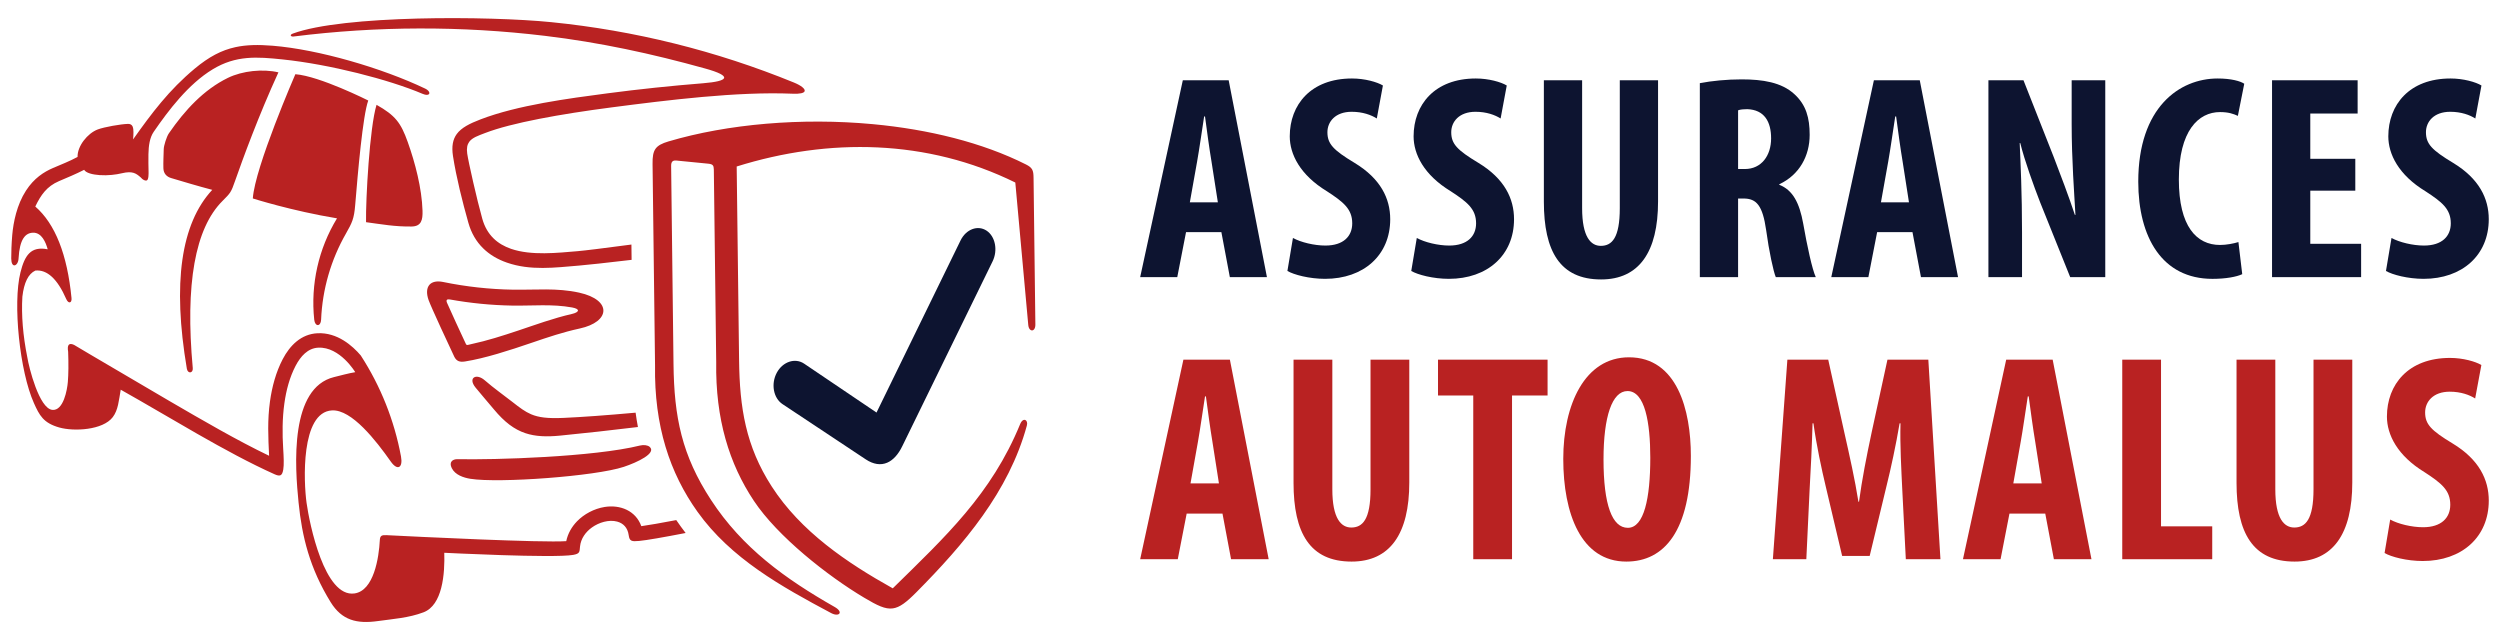
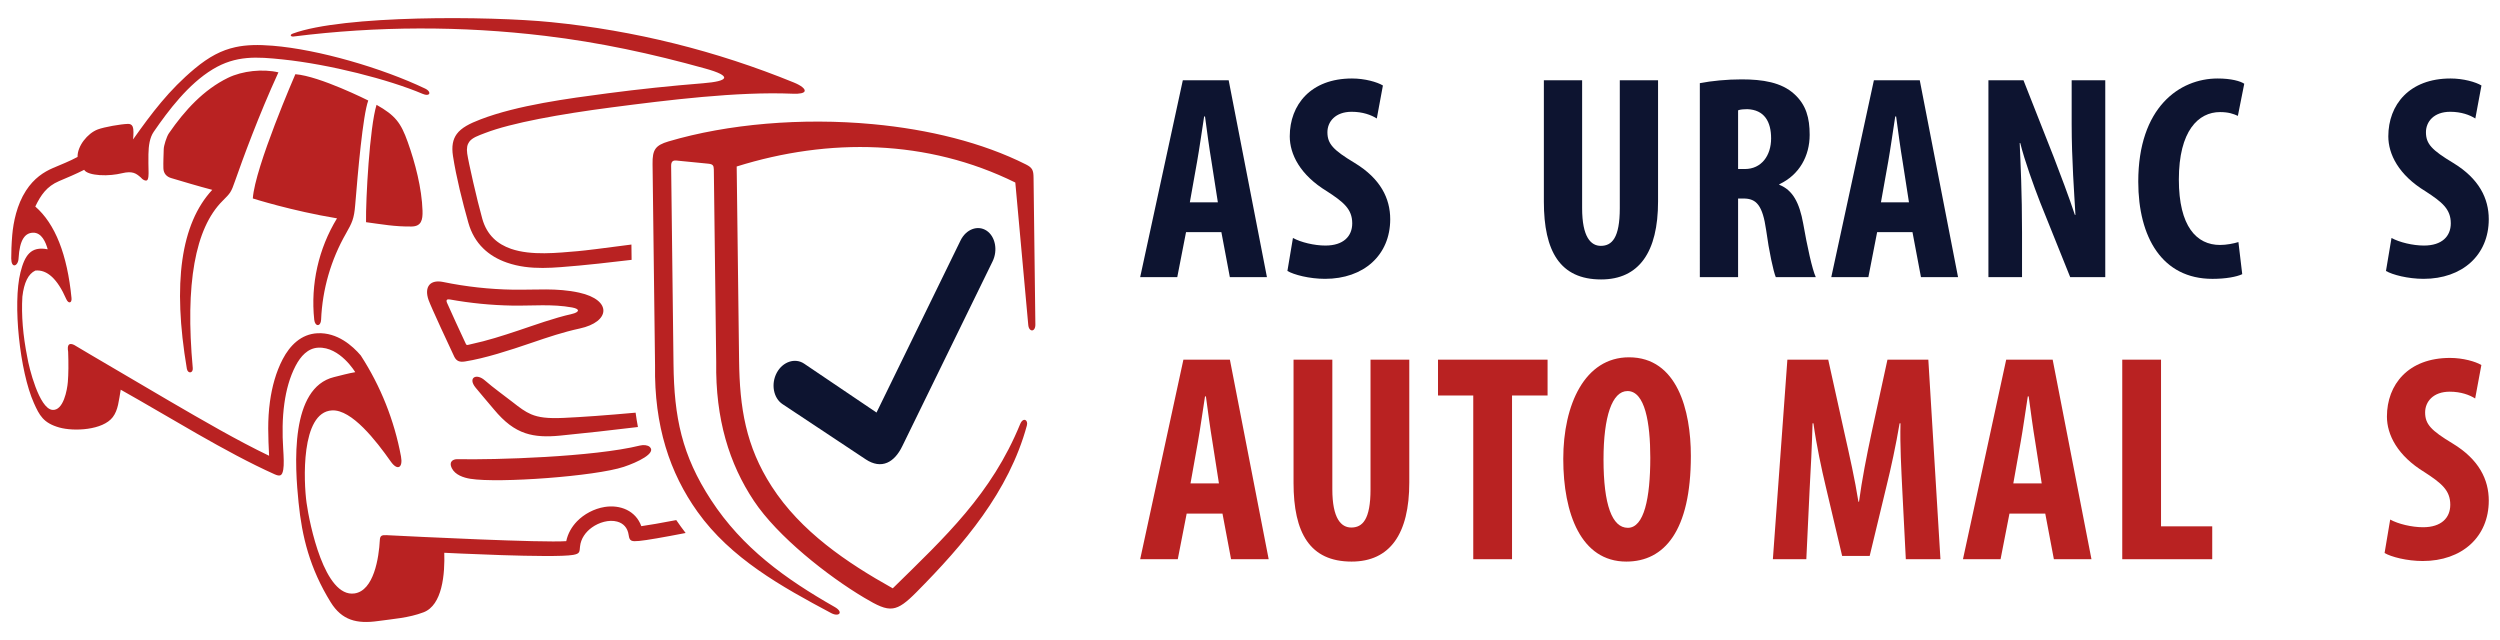
<svg xmlns="http://www.w3.org/2000/svg" version="1.1" id="Calque_1" x="0px" y="0px" width="207px" height="53px" viewBox="0 0 207 53" enable-background="new 0 0 207 53" xml:space="preserve">
  <g>
    <g>
      <g>
        <path fill="#0D1430" d="M98.204,19.22l-0.726,3.725h-3.071l3.531-16.3h3.796l3.168,16.3h-3.071l-0.701-3.725H98.204z      M100.839,16.754l-0.532-3.412c-0.17-0.99-0.387-2.611-0.532-3.7h-0.072c-0.168,1.089-0.411,2.783-0.581,3.727l-0.604,3.386     H100.839z" />
        <path fill="#0D1430" d="M107.056,19.703c0.654,0.362,1.766,0.629,2.686,0.629c1.499,0,2.223-0.775,2.223-1.838     c0-1.185-0.724-1.766-2.102-2.661c-2.226-1.354-3.071-3.071-3.071-4.545c0-2.611,1.741-4.789,5.151-4.789     c1.063,0,2.078,0.289,2.562,0.58l-0.506,2.732c-0.462-0.291-1.163-0.555-2.081-0.555c-1.354,0-2.008,0.822-2.008,1.692     c0,0.967,0.484,1.476,2.249,2.539c2.154,1.305,2.951,2.949,2.951,4.666c0,2.978-2.2,4.935-5.394,4.935     c-1.307,0-2.586-0.339-3.119-0.652L107.056,19.703z" />
-         <path fill="#0D1430" d="M117.31,19.703c0.653,0.362,1.767,0.629,2.685,0.629c1.499,0,2.225-0.775,2.225-1.838     c0-1.185-0.726-1.766-2.103-2.661c-2.227-1.354-3.071-3.071-3.071-4.545c0-2.611,1.74-4.789,5.15-4.789     c1.065,0,2.081,0.289,2.563,0.58l-0.508,2.732c-0.461-0.291-1.161-0.555-2.078-0.555c-1.356,0-2.01,0.822-2.01,1.692     c0,0.967,0.486,1.476,2.25,2.539c2.153,1.305,2.949,2.949,2.949,4.666c0,2.978-2.199,4.935-5.394,4.935     c-1.305,0-2.586-0.339-3.116-0.652L117.31,19.703z" />
        <path fill="#0D1430" d="M131,6.645v10.592c0,2.394,0.724,3.12,1.547,3.12c0.92,0,1.572-0.653,1.572-3.12V6.645h3.168v10.036     c0,4.183-1.57,6.457-4.716,6.457c-3.409,0-4.739-2.346-4.739-6.435V6.645H131z" />
        <path fill="#0D1430" d="M140.746,6.886c0.993-0.193,2.251-0.314,3.46-0.314c1.74,0,3.289,0.242,4.352,1.209     c0.993,0.896,1.282,1.984,1.282,3.385c0,1.741-0.848,3.313-2.515,4.089V15.3c1.111,0.436,1.667,1.478,1.981,3.219     c0.316,1.813,0.751,3.822,1.041,4.426h-3.313c-0.194-0.461-0.555-2.105-0.798-3.895c-0.29-2.032-0.799-2.612-1.862-2.612h-0.461     v6.507h-3.167V6.886z M143.913,13.995h0.559c1.378,0,2.176-1.112,2.176-2.539c0-1.377-0.556-2.37-1.981-2.418     c-0.268,0-0.581,0.024-0.753,0.096V13.995z" />
        <path fill="#0D1430" d="M155.427,19.22l-0.725,3.725h-3.071l3.528-16.3h3.797l3.17,16.3h-3.071l-0.702-3.725H155.427z      M158.063,16.754l-0.531-3.412c-0.17-0.99-0.388-2.611-0.533-3.7h-0.073c-0.169,1.089-0.41,2.783-0.579,3.727l-0.605,3.386     H158.063z" />
        <path fill="#0D1430" d="M164.641,22.944v-16.3h2.902l2.516,6.385c0.483,1.255,1.283,3.359,1.74,4.763h0.048     c-0.095-1.716-0.313-4.545-0.313-7.545V6.645h2.782v16.3h-2.904l-2.488-6.19c-0.534-1.38-1.282-3.435-1.646-4.909h-0.048     c0.072,1.644,0.194,4.157,0.194,7.423v3.677H164.641z" />
        <path fill="#0D1430" d="M185.657,22.701c-0.459,0.218-1.355,0.388-2.466,0.388c-4.161,0-6.143-3.435-6.143-8.052     c0-6.144,3.41-8.538,6.576-8.538c1.112,0,1.886,0.218,2.2,0.435l-0.529,2.661c-0.364-0.169-0.775-0.315-1.477-0.315     c-1.789,0-3.409,1.548-3.409,5.586c0,3.894,1.474,5.417,3.409,5.417c0.533,0,1.137-0.12,1.523-0.24L185.657,22.701z" />
-         <path fill="#0D1430" d="M195.019,15.786h-3.727v4.4h4.209v2.758h-7.376v-16.3h7.087V9.4h-3.92v3.749h3.727V15.786z" />
        <path fill="#0D1430" d="M198.017,19.703c0.652,0.362,1.767,0.629,2.684,0.629c1.502,0,2.225-0.775,2.225-1.838     c0-1.185-0.723-1.766-2.103-2.661c-2.226-1.354-3.07-3.071-3.07-4.545c0-2.611,1.739-4.789,5.149-4.789     c1.065,0,2.081,0.289,2.563,0.58l-0.507,2.732c-0.46-0.291-1.162-0.555-2.079-0.555c-1.356,0-2.01,0.822-2.01,1.692     c0,0.967,0.486,1.476,2.25,2.539c2.153,1.305,2.951,2.949,2.951,4.666c0,2.978-2.201,4.935-5.395,4.935     c-1.305,0-2.587-0.339-3.117-0.652L198.017,19.703z" />
      </g>
      <g>
        <path fill="#B92222" d="M98.256,42.527l-0.736,3.775h-3.113l3.579-16.522h3.849l3.211,16.522h-3.114l-0.71-3.775H98.256z      M100.928,40.026l-0.54-3.455c-0.171-1.005-0.392-2.648-0.539-3.75h-0.074c-0.172,1.102-0.416,2.817-0.588,3.773l-0.613,3.432     H100.928z" />
        <path fill="#B92222" d="M110.317,29.78v10.737c0,2.427,0.735,3.162,1.567,3.162c0.933,0,1.595-0.661,1.595-3.162V29.78h3.21     v10.172c0,4.242-1.591,6.547-4.779,6.547c-3.455,0-4.805-2.378-4.805-6.521V29.78H110.317z" />
        <path fill="#B92222" d="M121.986,32.747h-2.919V29.78h9.072v2.967h-2.943v13.556h-3.21V32.747z" />
        <path fill="#B92222" d="M140.003,37.747c0,6.226-2.204,8.752-5.343,8.752c-3.752,0-5.222-3.972-5.222-8.506     c0-4.51,1.791-8.408,5.441-8.408C138.875,29.585,140.003,33.972,140.003,37.747z M132.771,38.04c0,3.751,0.711,5.663,2.012,5.663     c1.347,0,1.861-2.45,1.861-5.808c0-2.893-0.439-5.516-1.887-5.516C133.482,32.38,132.771,34.488,132.771,38.04z" />
        <path fill="#B92222" d="M157.507,40.518c-0.074-1.568-0.196-3.702-0.146-5.466h-0.074c-0.295,1.764-0.736,3.799-1.055,5.073     l-1.423,5.908h-2.279l-1.372-5.811c-0.317-1.324-0.761-3.382-1.005-5.171h-0.073c-0.049,1.789-0.148,3.872-0.245,5.515     l-0.271,5.736h-2.77l1.201-16.522h3.382l1.323,5.981c0.467,2.083,0.884,3.924,1.178,5.784h0.049     c0.246-1.837,0.612-3.701,1.055-5.784l1.3-5.981h3.384l1.003,16.522h-2.867L157.507,40.518z" />
        <path fill="#B92222" d="M166.383,42.527l-0.736,3.775h-3.113l3.579-16.522h3.848l3.212,16.522h-3.112l-0.713-3.775H166.383z      M169.054,40.026l-0.539-3.455c-0.171-1.005-0.393-2.648-0.54-3.75h-0.073c-0.172,1.102-0.417,2.817-0.589,3.773l-0.611,3.432     H169.054z" />
        <path fill="#B92222" d="M175.723,29.78h3.21v13.801h4.24v2.722h-7.45V29.78z" />
-         <path fill="#B92222" d="M188.396,29.78v10.737c0,2.427,0.736,3.162,1.568,3.162c0.932,0,1.595-0.661,1.595-3.162V29.78h3.21     v10.172c0,4.242-1.593,6.547-4.779,6.547c-3.457,0-4.805-2.378-4.805-6.521V29.78H188.396z" />
        <path fill="#B92222" d="M197.908,43.019c0.661,0.366,1.788,0.636,2.72,0.636c1.521,0,2.255-0.783,2.255-1.863     c0-1.2-0.734-1.787-2.132-2.696c-2.255-1.373-3.113-3.111-3.113-4.606c0-2.647,1.765-4.854,5.222-4.854     c1.077,0,2.107,0.295,2.598,0.588l-0.514,2.77c-0.466-0.293-1.177-0.562-2.108-0.562c-1.372,0-2.035,0.832-2.035,1.716     c0,0.979,0.49,1.493,2.279,2.573c2.182,1.321,2.991,2.99,2.991,4.73c0,3.016-2.232,5.001-5.467,5.001     c-1.323,0-2.621-0.344-3.161-0.662L197.908,43.019z" />
      </g>
    </g>
    <g>
      <path id="Layer_2_1_" fill-rule="evenodd" clip-rule="evenodd" fill="#0D1430" d="M81.686,19.097    c0.725,0.479,0.951,1.622,0.5,2.545c-2.493,5.095-4.98,10.193-7.471,15.29c-0.346,0.716-0.778,1.176-1.259,1.38    c-0.538,0.229-1.142,0.139-1.768-0.275c-2.301-1.523-4.599-3.049-6.896-4.576c-0.756-0.501-0.97-1.672-0.476-2.595    c0.493-0.922,1.521-1.261,2.271-0.753c1.994,1.352,3.991,2.7,5.989,4.046c2.317-4.75,4.639-9.498,6.957-14.248    C79.986,18.98,80.956,18.615,81.686,19.097z" />
      <path id="Layer_1_2_" fill-rule="evenodd" clip-rule="evenodd" fill="#B92222" d="M30.308,18.397    c1.328,0.177,2.362,0.375,3.772,0.358c0.811-0.011,0.929-0.55,0.905-1.31c-0.059-1.859-0.609-3.963-1.225-5.688    c-0.57-1.597-1.028-2.2-2.582-3.078C30.606,10.531,30.276,16.511,30.308,18.397L30.308,18.397z M38.956,39.646    c-0.572-0.092-1.269-0.318-1.552-0.889c-0.123-0.249-0.113-0.444,0.002-0.571c0.094-0.104,0.258-0.172,0.476-0.167    c3.026,0.068,11.273-0.179,15.114-1.13c0.302-0.075,0.635-0.029,0.793,0.108c0.602,0.522-1.023,1.287-2.136,1.657    C49.309,39.436,41.313,40.02,38.956,39.646L38.956,39.646z M52.282,20.248l0.015,1.267c-2.096,0.248-3.703,0.422-4.351,0.475    c-2.012,0.168-4.023,0.435-5.977-0.246c-1.513-0.527-2.7-1.563-3.19-3.305c-0.485-1.72-0.998-3.75-1.271-5.512    c-0.127-0.818-0.01-1.391,0.313-1.832c0.385-0.523,1.063-0.863,1.968-1.211c3.066-1.176,7.272-1.731,10.52-2.158    c2.627-0.346,5.267-0.621,7.908-0.833c1.058-0.085,1.659-0.229,1.736-0.427c0.081-0.208-0.418-0.477-1.577-0.797    c-4.417-1.229-8.73-2.16-13.265-2.703c-6.905-0.83-13.892-0.812-20.803,0.056c-0.115,0.015-0.207-0.02-0.229-0.071    c-0.021-0.051,0.021-0.117,0.17-0.172c4.151-1.535,16.229-1.463,21.393-0.945c6.896,0.691,13.665,2.373,20.095,5    c0.598,0.244,0.967,0.536,0.883,0.727c-0.061,0.139-0.364,0.225-0.997,0.198C61.04,7.567,55.275,8.29,50.638,8.892    c-4.261,0.555-8.286,1.281-10.46,2.118c-0.588,0.226-1.073,0.386-1.327,0.734c-0.161,0.223-0.229,0.522-0.167,0.966    c0.094,0.674,0.813,3.859,1.25,5.406c0.385,1.365,1.275,2.106,2.381,2.488c1.683,0.58,3.863,0.331,5.516,0.193    C48.39,20.751,50.066,20.542,52.282,20.248L52.282,20.248z M55.994,43.063c0.248,0.364,0.508,0.722,0.777,1.069    c-1.822,0.354-3.262,0.605-3.848,0.658c-0.612,0.056-0.799,0.033-0.867-0.477c-0.086-0.634-0.461-0.991-0.951-1.124    c-0.691-0.188-1.517,0.073-2.086,0.479c-0.527,0.375-0.929,0.927-0.994,1.591c-0.042,0.429,0.001,0.585-0.563,0.686    c-1.612,0.285-10.676-0.175-10.676-0.175c0.025,0.815-0.001,1.942-0.258,2.925c-0.239,0.917-0.68,1.709-1.464,2.005    c-1.234,0.466-2.484,0.543-3.781,0.725c-1.734,0.243-2.975-0.059-3.904-1.563c-1.729-2.798-2.377-5.429-2.659-8.262    c-0.139-1.387-0.359-3.874-0.014-6.078c0.32-2.049,1.131-3.853,2.95-4.299c0.552-0.136,1.216-0.318,1.758-0.407    c0,0-1.263-2.119-3.068-2.029c-0.853,0.042-1.452,0.701-1.874,1.51c-0.487,0.934-0.773,2.003-0.926,3.101    c-0.175,1.254-0.175,2.547-0.1,3.722c0.046,0.723,0.075,1.373,0.008,1.758c-0.044,0.252-0.105,0.405-0.219,0.466    c-0.107,0.058-0.263,0.031-0.495-0.073c-4.056-1.814-8.764-4.776-12.745-7.005c-0.155,0.896-0.213,1.688-0.657,2.271    c-0.821,1.083-3.22,1.203-4.431,0.859c-1.322-0.375-1.645-1.008-2.102-2.028c-0.583-1.3-1.024-3.362-1.237-5.422    c-0.213-2.053-0.199-4.104,0.127-5.398c0.35-1.388,0.844-2.186,2.254-1.906c-0.156-0.57-0.496-1.394-1.212-1.375    c-0.64,0.017-1.114,0.526-1.202,2.148c-0.018,0.33-0.188,0.553-0.343,0.557c-0.135,0.004-0.259-0.161-0.262-0.568    c-0.002-0.458,0.019-1.215,0.083-1.952c0.094-1.052,0.375-2.49,1.138-3.669c0.665-1.029,1.48-1.545,2.229-1.869    c0.702-0.303,1.355-0.549,2.042-0.92c-0.027-0.888,0.819-1.959,1.675-2.278c0.55-0.206,1.908-0.44,2.489-0.458    c0.307-0.01,0.417,0.182,0.448,0.422c0.042,0.322-0.016,0.863-0.016,0.863c1.547-2.179,2.972-4.086,5.108-5.864    c1.177-0.979,2.211-1.524,3.365-1.775c0.911-0.199,1.897-0.215,3.086-0.118c3.784,0.307,9.046,1.841,12.626,3.549    c0.294,0.141,0.395,0.336,0.325,0.443c-0.06,0.09-0.24,0.117-0.528-0.005c-2.813-1.196-7.724-2.448-11.593-2.852    c-2.146-0.224-3.871-0.349-5.795,0.816c-2.02,1.222-3.668,3.407-4.885,5.174c-0.335,0.487-0.425,1.161-0.438,1.86    c-0.012,0.543,0.003,0.98,0.01,1.402c0.002,0.186,0.023,0.719-0.161,0.771c-0.107,0.032-0.308-0.035-0.492-0.26    c-0.374-0.321-0.658-0.554-1.554-0.34c-0.476,0.115-1.161,0.202-1.843,0.154c-0.588-0.041-1.133-0.178-1.282-0.438    C6.255,14.425,5.606,14.689,4.88,15c-1.003,0.43-1.499,1.142-1.958,2.101c1.647,1.435,2.647,3.963,3,7.583    c0.021,0.213-0.046,0.335-0.139,0.352c-0.091,0.016-0.208-0.07-0.297-0.272c-0.73-1.67-1.584-2.457-2.558-2.361    c-0.582,0.27-0.94,0.989-1.075,2.162c-0.091,1.531,0.045,3.201,0.408,5.012c0.135,0.854,0.984,4.244,2.068,4.361    c0.93,0.1,1.238-1.687,1.288-2.303c0.054-0.66,0.063-1.497,0.026-2.509c-0.097-0.575,0.067-0.765,0.49-0.569    c0,0,1.133,0.685,7.895,4.646c2.746,1.599,5.656,3.29,8.253,4.535c-0.073-1.556-0.143-2.939,0.074-4.505    c0.167-1.2,0.489-2.411,1.052-3.49c0.594-1.139,1.528-2.084,2.882-2.15c1.644-0.081,2.901,1.041,3.581,1.838    c1.65,2.544,2.782,5.388,3.333,8.367c0.083,0.454,0.018,0.754-0.137,0.849c-0.163,0.102-0.426-0.026-0.716-0.44    c-1.213-1.723-3.224-4.311-4.857-4.226c-2.609,0.137-2.352,5.929-2.108,7.665c0.24,1.717,1.477,7.855,3.972,7.49    c1.595-0.232,2.016-2.942,2.093-4.42c0.009-0.177,0.047-0.281,0.126-0.34c0.086-0.064,0.22-0.075,0.417-0.065    c2.483,0.126,12.947,0.64,14.892,0.496c0.133-0.636,0.455-1.188,0.886-1.636c0.578-0.6,1.422-1.054,2.293-1.194    c1.284-0.207,2.576,0.306,3.037,1.589C53.693,43.485,54.723,43.306,55.994,43.063L55.994,43.063z M37.018,25.083    c0.473,1.064,0.963,2.122,1.455,3.177c0.091,0.194,0.117,0.276,0.175,0.299c0.059,0.022,0.149-0.018,0.374-0.066    c1.301-0.278,2.601-0.694,3.863-1.116c1.493-0.498,2.924-1.027,4.467-1.381c0.304-0.07,0.481-0.17,0.502-0.27    c0.021-0.102-0.13-0.202-0.484-0.268c-1.661-0.303-3.289-0.127-4.96-0.155c-1.732-0.03-3.453-0.2-5.159-0.507    c-0.119-0.021-0.203-0.012-0.245,0.031C36.96,24.873,36.962,24.958,37.018,25.083L37.018,25.083z M35.488,24.848    c0.189,0.538,1.751,3.902,2.12,4.674c0.186,0.391,0.468,0.477,0.897,0.408c1.655-0.265,3.622-0.898,5.55-1.558    c1.32-0.452,2.57-0.873,3.944-1.171c1.265-0.274,1.938-0.858,1.961-1.452c0.022-0.602-0.625-1.214-2.002-1.518    c-1.864-0.412-3.607-0.216-5.474-0.246c-1.942-0.032-3.896-0.246-5.783-0.635c-0.526-0.109-0.912-0.021-1.131,0.217    C35.327,23.832,35.288,24.281,35.488,24.848L35.488,24.848z M39.38,32.097c0.47,0.577,0.969,1.144,1.525,1.811    c0.86,1.03,1.66,1.648,2.605,1.962c0.813,0.27,1.735,0.313,2.895,0.196c1.971-0.197,4.154-0.431,6.415-0.709    c-0.073-0.389-0.138-0.784-0.192-1.188c-2.353,0.214-4.475,0.367-5.983,0.434c-1.297,0.056-2.04-0.033-2.675-0.304    c-0.504-0.215-0.939-0.544-1.527-1.006c-0.86-0.674-1.496-1.103-2.313-1.81c-0.336-0.291-0.681-0.349-0.869-0.237    C39.061,31.364,39.035,31.674,39.38,32.097L39.38,32.097z M23.053,5.991c-1.285-0.303-2.977-0.131-4.179,0.455    c-2.002,0.978-3.564,2.668-4.891,4.594c-0.19,0.277-0.418,1.012-0.426,1.307c-0.013,0.498-0.043,1.113-0.028,1.59    c0.015,0.443,0.283,0.699,0.638,0.805c0.897,0.268,2.238,0.67,3.407,0.977c-2.598,2.801-3.299,7.736-2.103,14.81    c0.037,0.223,0.174,0.318,0.294,0.302c0.115-0.017,0.216-0.138,0.196-0.351c-0.636-6.961,0.188-11.577,2.467-13.847    c0.332-0.33,0.51-0.513,0.643-0.721c0.139-0.219,0.229-0.465,0.395-0.938C20.087,13.2,21.424,9.538,23.053,5.991L23.053,5.991z     M24.456,6.144c2.021,0.158,6.036,2.179,6.036,2.179c-0.452,1.224-0.865,6.008-1.082,8.651c-0.047,0.566-0.107,0.932-0.231,1.285    c-0.113,0.321-0.279,0.633-0.534,1.078c-1.243,2.172-1.952,4.616-2.057,7.128c-0.012,0.296-0.137,0.448-0.268,0.452    c-0.132,0.002-0.27-0.145-0.302-0.446c-0.309-2.933,0.356-5.881,1.886-8.392c-3.755-0.62-6.971-1.647-6.971-1.647    C21.103,13.847,24.456,6.144,24.456,6.144z M55.57,13.742l0.196,16.402c0.051,4.401,0.687,7.547,3.109,11.256    c2.599,3.98,6.157,6.535,10.24,8.86c0.367,0.209,0.464,0.418,0.389,0.535c-0.078,0.122-0.345,0.149-0.684-0.031    c-4.108-2.188-8.309-4.522-11.068-8.389c-2.292-3.207-3.593-7.114-3.514-12.119c-0.068-5.56-0.139-11.118-0.206-16.678    c-0.007-0.596,0.047-0.986,0.256-1.271c0.194-0.263,0.521-0.436,1.059-0.595c4.897-1.451,11.036-1.982,16.939-1.43    c4.6,0.43,9.058,1.518,12.675,3.341c0.256,0.128,0.407,0.249,0.495,0.402c0.1,0.174,0.119,0.392,0.123,0.714    c0.05,4.043,0.1,8.086,0.15,12.129c0.004,0.313-0.121,0.474-0.257,0.489c-0.146,0.016-0.303-0.137-0.331-0.448    c-0.712-7.863-1.073-11.795-1.073-11.795c-7.285-3.592-15.425-3.718-23.07-1.328l0.199,16.063    c0.047,3.902,0.553,7.102,2.698,10.425c2.407,3.733,6.211,6.311,10.026,8.44c4.359-4.278,8.168-7.789,10.552-13.607    c0.126-0.302,0.305-0.385,0.43-0.327c0.114,0.053,0.185,0.226,0.122,0.456c-1.488,5.475-5.228,9.847-9.149,13.803    c-0.826,0.834-1.376,1.256-1.948,1.336c-0.629,0.087-1.287-0.239-2.373-0.885c-3.025-1.8-7.172-5.069-9.136-8.025    c-2.038-3.063-3.187-6.774-3.116-11.483c-0.065-5.314-0.132-10.63-0.197-15.945c-0.003-0.17-0.025-0.279-0.089-0.351    c-0.068-0.079-0.184-0.112-0.369-0.132l-2.636-0.26c-0.15-0.015-0.256,0.008-0.325,0.066    C55.602,13.434,55.568,13.562,55.57,13.742z" />
    </g>
  </g>
</svg>